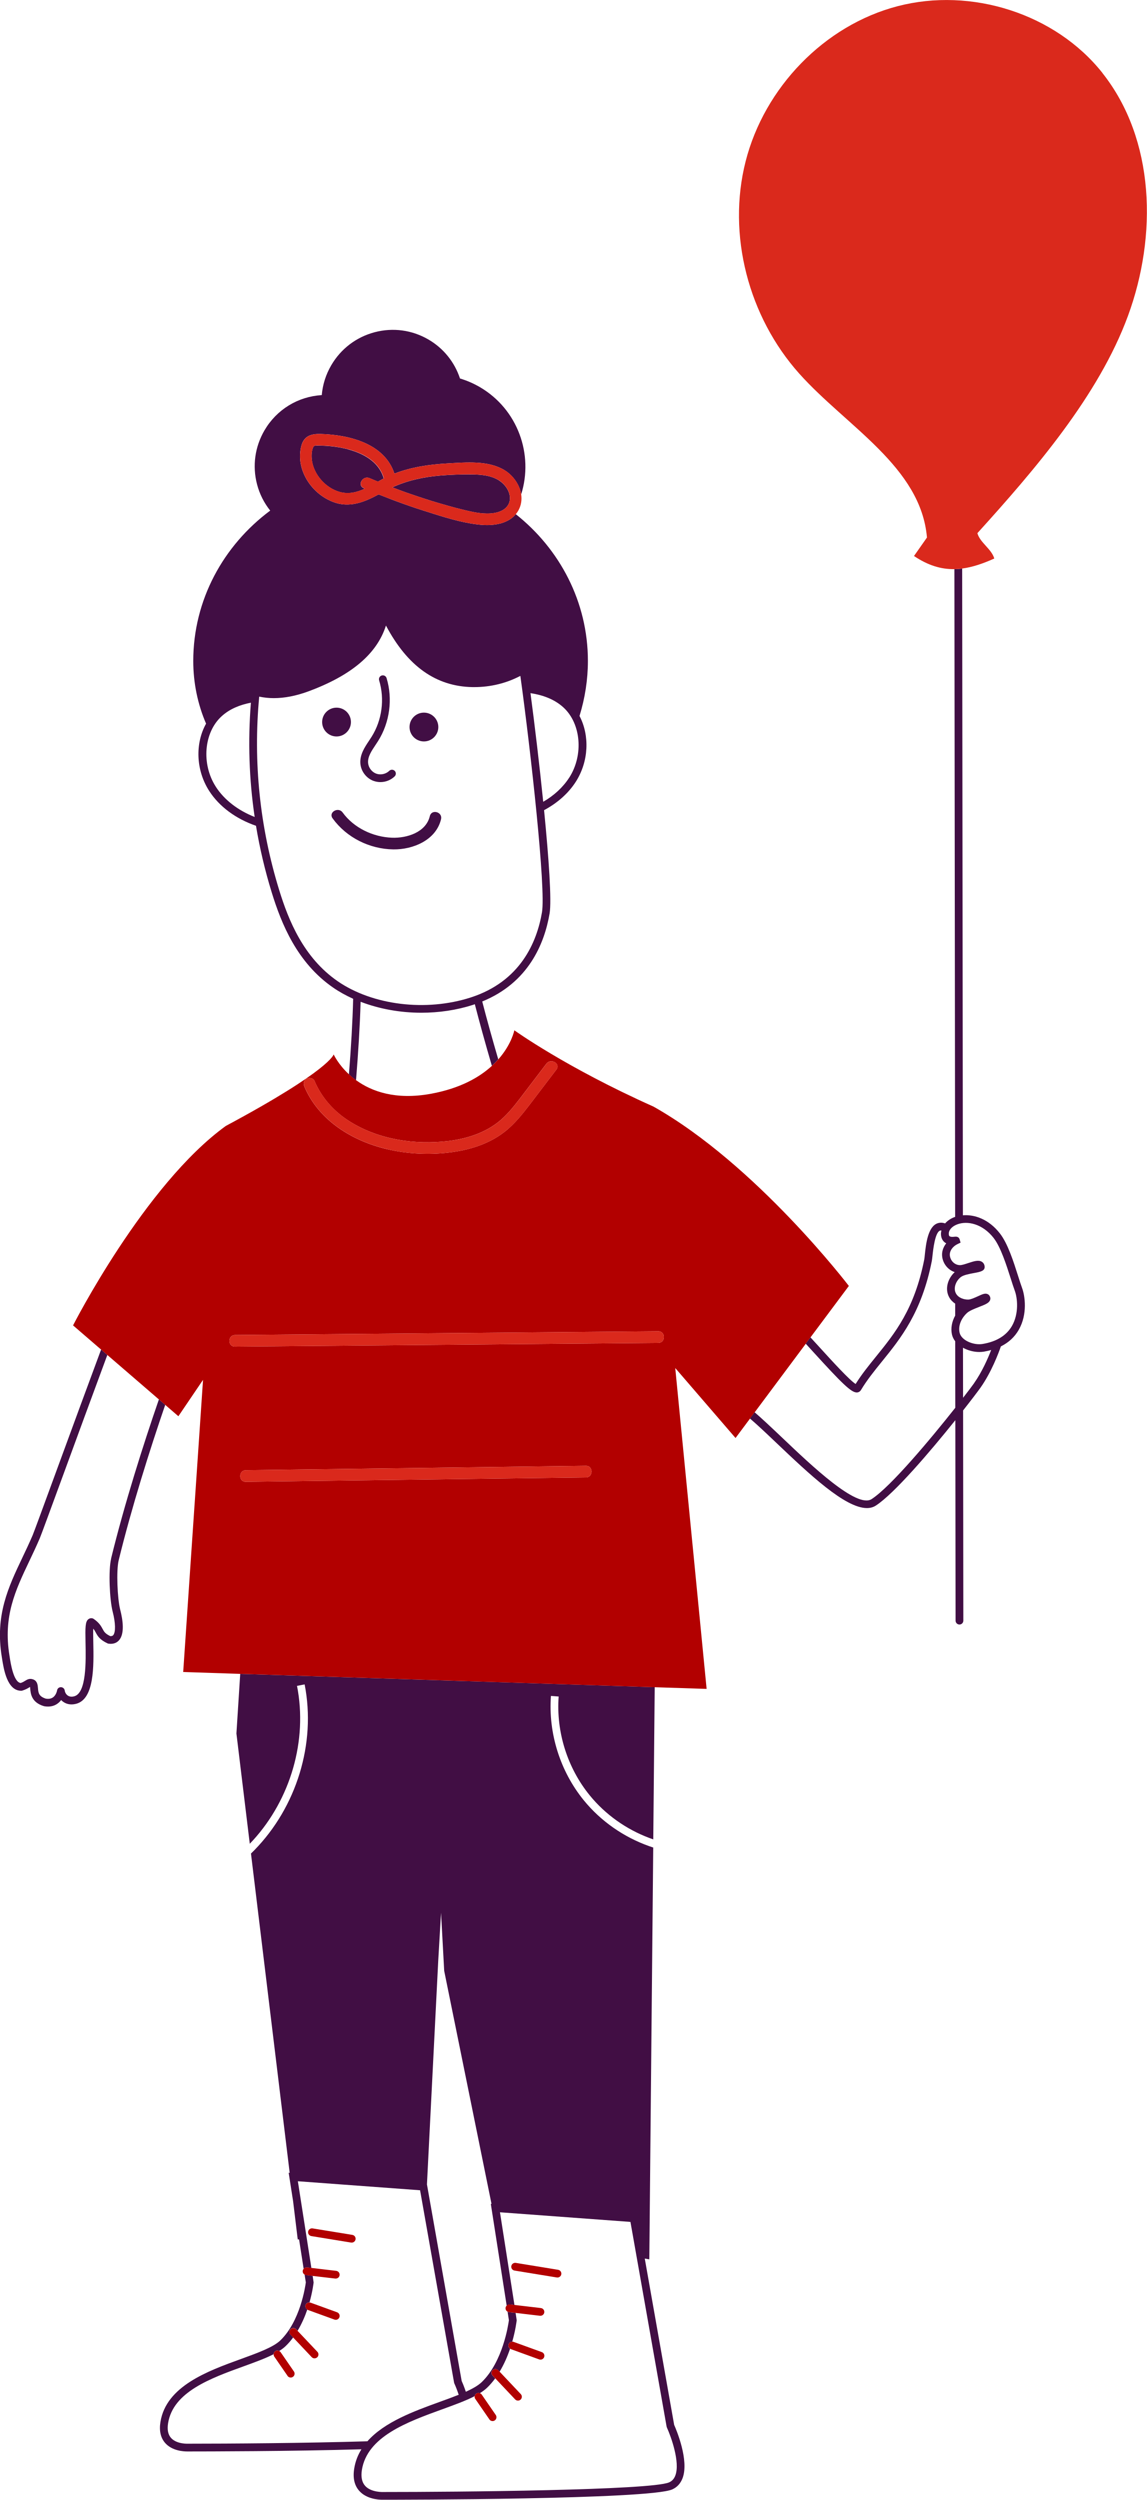
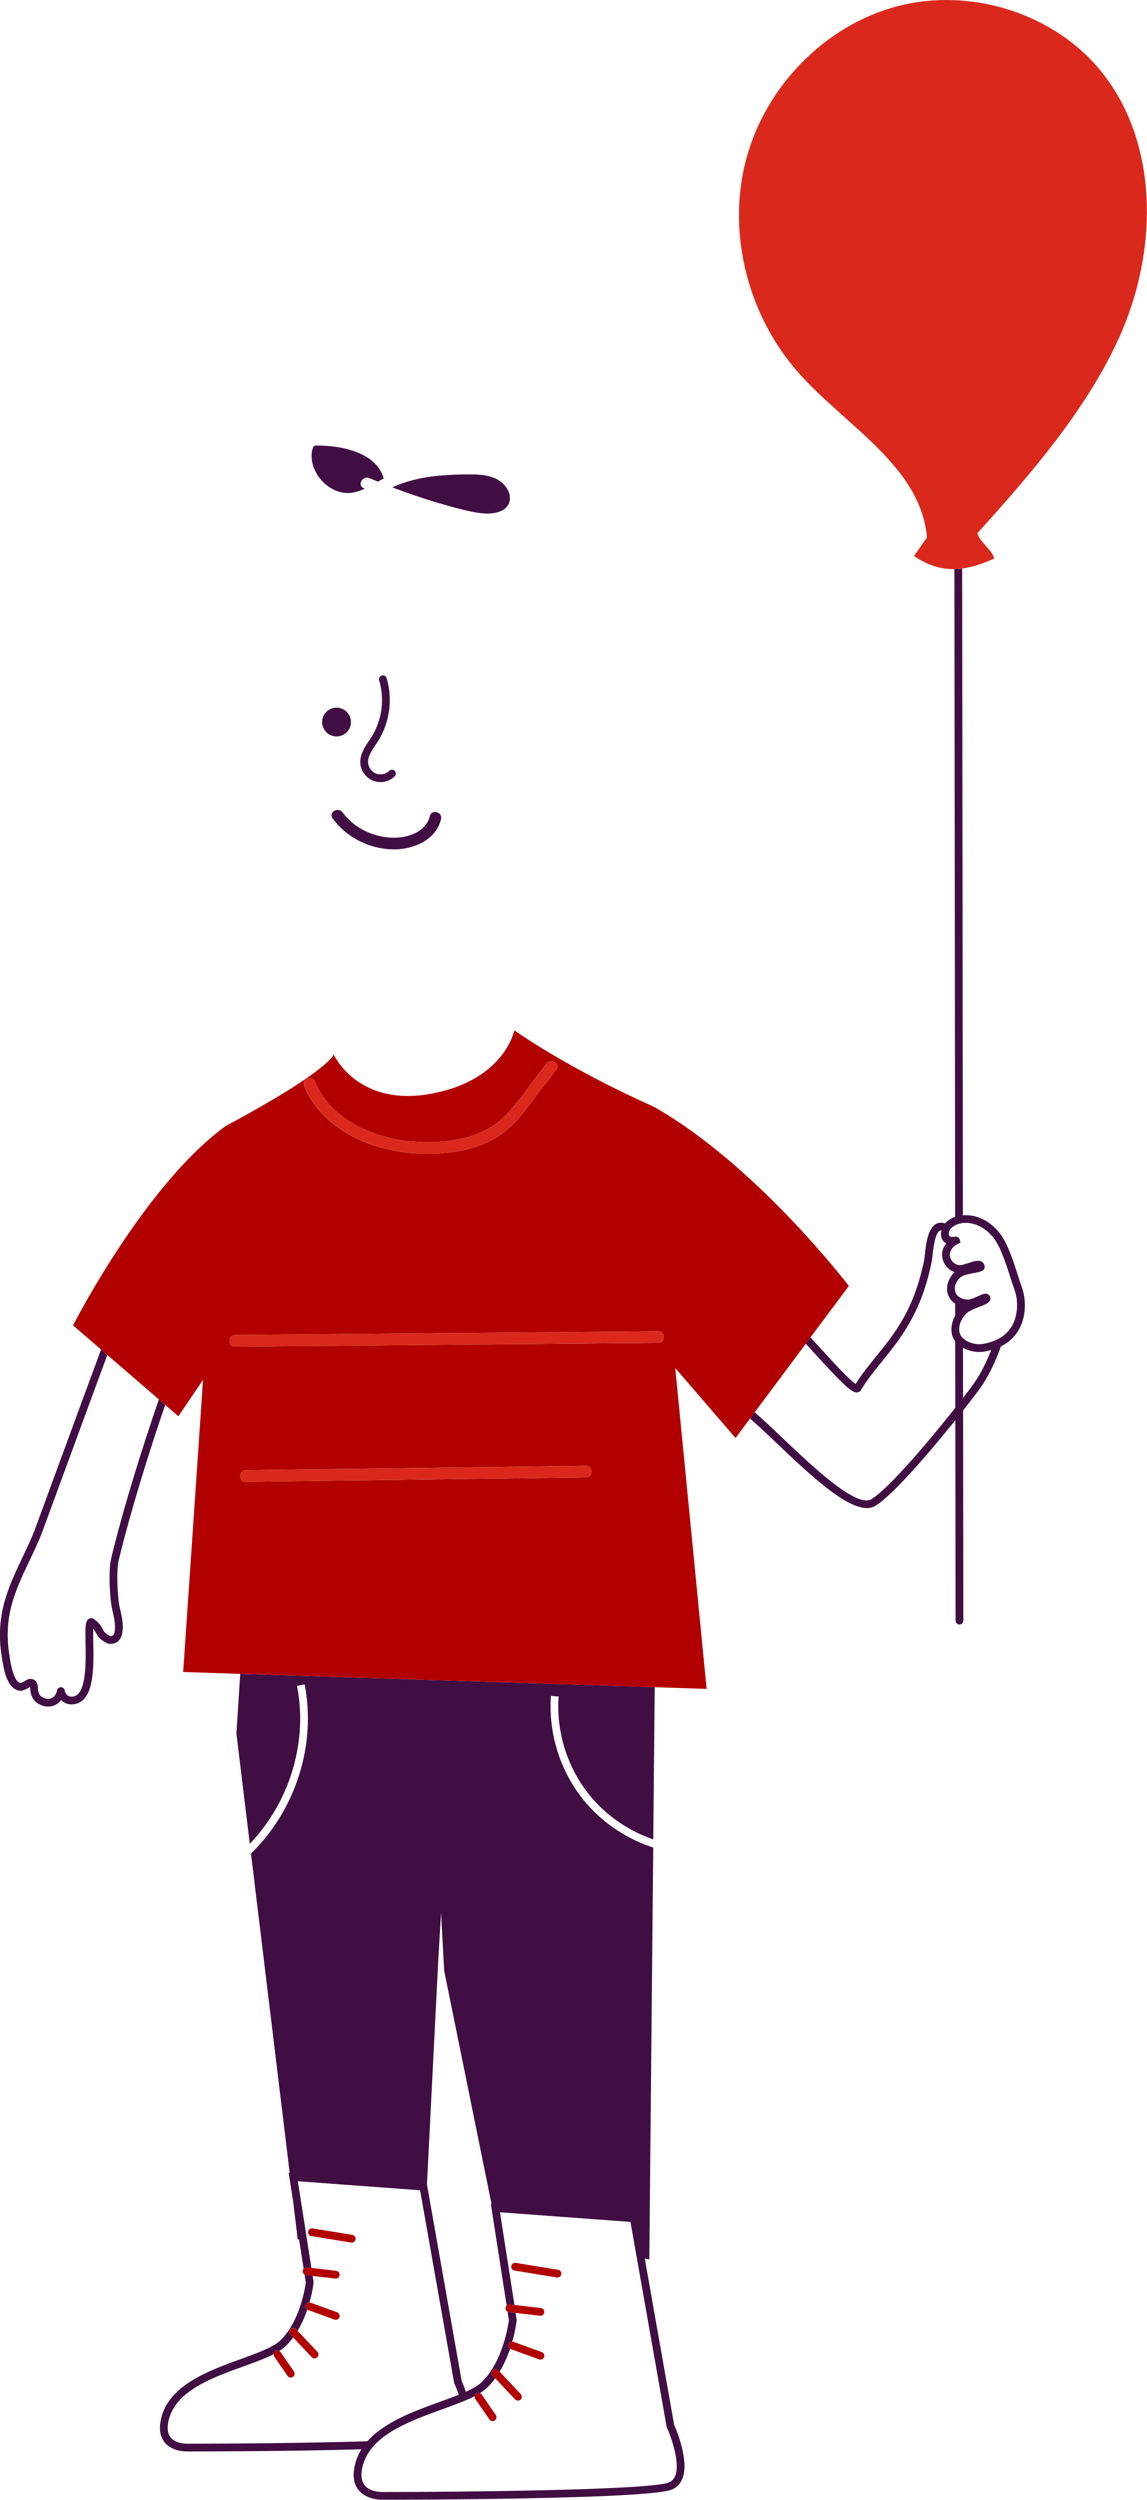
<svg xmlns="http://www.w3.org/2000/svg" id="Layer_2" data-name="Layer 2" viewBox="0 0 295.46 643.7">
  <defs>
    <style>
      .cls-1 {
        fill: #da291c;
      }

      .cls-1, .cls-2, .cls-3, .cls-4 {
        stroke-width: 0px;
      }

      .cls-2 {
        fill: none;
      }

      .cls-3 {
        fill: #b20000;
      }

      .cls-4 {
        fill: #410e44;
      }
    </style>
  </defs>
  <g id="Layer_1-2" data-name="Layer 1">
    <g>
      <path class="cls-2" d="m201.47,370.17c7.67,7.28,19.26,18.29,23.05,15.83,4.96-3.21,15.32-15.64,21.56-23.52l-.02-17.12c-.41-.53-.71-1.13-.85-1.78-.34-1.59-.02-3.3.84-4.83v-3.08c-.65-.43-1.19-.98-1.56-1.65-1.22-2.23-.25-4.93,1.43-6.47-1.69-.55-2.99-2.09-3.23-3.97-.15-1.2.25-2.44,1.04-3.44-.15-.08-.3-.17-.44-.29-.38-.32-.85-.91-.91-1.95-.02-.37.03-.73.11-1.08-.13-.01-.24,0-.32.03-1.33.4-1.82,5-1.98,6.52-.06.58-.11,1.05-.17,1.32-2.62,13.27-8.04,19.96-12.83,25.86-1.98,2.44-3.85,4.75-5.43,7.38-.21.35-.56.57-.97.61-.04,0-.08,0-.12,0-1.46,0-3.92-2.45-11.17-10.41-.62-.68-1.29-1.41-1.96-2.15l-13.16,17.65c1.77,1.51,4.05,3.65,7.08,6.53Z" />
-       <path class="cls-2" d="m252.28,348.15c-1.43,0-2.94-.4-4.21-1.1l.02,12.89c1.39-1.79,2.4-3.14,2.85-3.77,2.03-2.88,3.55-6.34,4.4-8.54-.6.17-1.22.32-1.88.43-.38.06-.77.09-1.17.09Z" />
      <path class="cls-2" d="m130.24,594.26c.03-.22.13-.4.27-.55l-4.09-26.25h.18s-12.19-60-12.19-60l-.81-14.97-.72,12.31-2.91,57.65,8.94,50.6c.16.35.61,1.4,1.08,2.8,1.72-.78,3.16-1.59,4.08-2.48,5.45-5.25,6.85-14.74,7.01-15.95l-.34-2.19c-.35-.19-.56-.57-.51-.99Z" />
      <path class="cls-4" d="m28.63,401.33c-.74,3.02-.4,10.6.39,13.66.75,2.88.8,5.32.14,6.07-.08.08-.25.27-.76.24-1.32-.64-1.59-1.14-1.96-1.83-.38-.71-.86-1.6-2.3-2.6-.11-.08-.24-.13-.37-.16-.37-.08-.75.02-1.04.26-.76.64-.78,2.02-.7,5.92.1,4.91.27,13.12-2.95,13.92-.65.16-1.2.09-1.63-.21-.51-.36-.74-.94-.77-1.25-.05-.5-.46-.88-.96-.9-.53-.02-.94.34-1.02.84,0,.01-.2,1.18-1.05,1.78-.48.34-1.08.45-1.85.33-1.85-.58-1.93-1.57-2.02-2.71-.06-.75-.15-1.78-1.13-2.2-1-.42-1.66,0-2.15.3-.3.19-.63.4-1.18.58-1.81-.21-2.56-4.99-2.81-6.59l-.07-.46c-1.66-10.11,1.5-16.74,5.15-24.42.89-1.86,1.8-3.79,2.66-5.8.35-.81,2.76-7.4,6.11-16.52,3.1-8.47,7.34-20.02,11.29-30.68l-1.61-1.39c-3.22,8.67-7.09,19.18-11.56,31.38-3.21,8.75-5.74,15.66-6.07,16.43-.85,1.98-1.75,3.89-2.63,5.73-3.64,7.65-7.08,14.88-5.32,25.6l.07.44c.42,2.69,1.3,8.28,4.92,8.28.11,0,.2-.01.3-.04.9-.28,1.46-.62,1.82-.85.05-.03.11-.07.17-.1.02.14.03.32.05.47.1,1.23.29,3.51,3.5,4.48.04.01.08.02.12.03.33.06.65.08.96.08.94,0,1.76-.26,2.46-.77.38-.27.68-.59.92-.91.16.17.34.33.55.47.64.45,1.72.9,3.27.51,4.76-1.19,4.59-9.7,4.46-15.9-.02-1.17-.05-2.53-.01-3.46.3.34.47.67.66,1.02.46.85.97,1.81,3.02,2.77.09.04.19.07.29.08,1.39.19,2.22-.37,2.67-.88,1.5-1.69.99-5.23.3-7.9-.71-2.73-1.04-10.02-.39-12.69,3.31-13.55,8.08-28.67,11.99-40.03l-1.63-1.4c-3.98,11.5-8.92,27.06-12.31,40.96Z" />
      <path class="cls-4" d="m89.71,115.71c-2.08-.55-4.21-.84-6.36-.94-.55-.03-1.1-.05-1.65-.04-.66,0-.89.02-1.12.65-.35.97-.37,2.13-.24,3.14.51,3.75,3.56,7.15,7.18,8.16,2.29.64,4.41.09,6.45-.85-.1-.04-.19-.08-.29-.12-1.77-.77-.24-3.35,1.51-2.59.72.31,1.44.6,2.16.9.51-.29,1.01-.57,1.51-.84-.04-.07-.07-.15-.1-.23-1.26-4.09-5.19-6.19-9.08-7.23Z" />
      <path class="cls-4" d="m128.53,123.7c-2.15-1.34-4.79-1.52-7.26-1.54-2.62-.02-5.26.08-7.87.3-4.33.36-8.44,1.27-12.34,3.03,1.12.43,2.25.86,3.38,1.26.48.17.97.33,1.45.5,2.41.83,4.84,1.63,7.29,2.34,2.88.84,5.79,1.66,8.73,2.25.45.09.91.17,1.37.23.4.06.8.1,1.21.13,1.24.09,2.48.03,3.66-.29,1.58-.43,2.98-1.48,3.18-3.21.23-1.98-1.19-3.99-2.81-4.99Z" />
      <path class="cls-4" d="m119.74,432.88l-1.01-.03-55.85-1.8-1-.03-.98,15.35,3.44,28.4c.3-.31.6-.63.89-.95,9.59-10.56,14.05-25.6,11.28-39.71l1.96-.38c3,15.28-2.13,31.61-12.93,42.67-.29.3-.59.6-.89.89l9.97,82.22-.26-.02,1.14,7.32,1.14,9.39.06.45h.34s1.18,7.57,1.18,7.57c.21-.24.52-.39.86-.35l1.13.13-3.48-22.33,31.48,2.32,8.76,49.54.08.24c.3.65.71,1.68,1.11,2.88-1.52.61-3.19,1.22-4.89,1.83-6.54,2.37-14.23,5.16-18.63,10.15-15.9.48-35.88.62-46.16.62h-.02s-2.91.16-4.38-1.46c-.79-.87-1.05-2.15-.78-3.82,1.29-8.06,10.94-11.56,19.45-14.64,2.93-1.06,5.61-2.04,7.73-3.12.01-.3.15-.59.41-.78.32-.22.71-.22,1.03-.05.63-.4,1.21-.82,1.67-1.27.71-.68,1.35-1.43,1.93-2.22l-.69-.74c-.38-.4-.36-1.03.04-1.41.4-.38,1.03-.36,1.41.04l.38.4c1.08-1.81,1.9-3.71,2.5-5.48-.41-.24-.61-.73-.44-1.19.16-.43.58-.67,1.01-.64.78-2.78,1.03-4.88,1.05-5.07v-.13s-.24-1.65-.24-1.65l-1.69-.2c-.14-.02-.27-.07-.39-.13l.32,2.02c-.15,1.16-1.47,10.04-6.57,14.95-1.84,1.77-5.87,3.23-10.14,4.78-8.58,3.11-19.27,6.99-20.74,16.21-.37,2.3.06,4.15,1.28,5.49,1.76,1.93,4.61,2.11,5.58,2.11.2,0,.32,0,.33,0h.13c4.27,0,26.22-.03,44.45-.56-.92,1.48-1.57,3.13-1.86,4.98-.39,2.43.06,4.38,1.35,5.78,1.86,2.04,4.87,2.23,5.89,2.23.21,0,.34,0,.35,0h.06c3.52,0,68.35-.04,74.26-2.65,1.25-.55,2.15-1.52,2.67-2.88,1.76-4.63-1.66-12.63-2.16-13.75l-7.57-42.82,1.17.2,1.01-106.04c-.33-.11-.67-.22-1-.34-6.56-2.32-12.49-6.42-16.9-11.84-6.08-7.47-9.16-17.26-8.45-26.86l1.99.15c-.68,9.1,2.24,18.38,8,25.45,4.03,4.95,9.41,8.75,15.37,10.98.33.12.66.24,1,.36l.37-39.19-1-.03-47.93-1.55Zm51.98,192l.08.24c1.04,2.27,3.45,8.92,2.16,12.33-.32.85-.85,1.43-1.61,1.76-4.62,2.04-54.59,2.48-73.55,2.48h-.02s-3.13.17-4.71-1.57c-.85-.94-1.13-2.32-.85-4.11,1.38-8.61,11.66-12.34,20.73-15.63,3.16-1.15,6.04-2.19,8.31-3.37.04-.26.18-.51.42-.67.28-.2.62-.21.92-.09.72-.45,1.35-.91,1.87-1.41.77-.74,1.47-1.56,2.09-2.41l-.69-.73c-.38-.4-.36-1.03.04-1.41.4-.38,1.03-.36,1.41.04l.37.39c1.18-1.95,2.06-4.02,2.7-5.93-.36-.25-.54-.71-.38-1.15.15-.41.53-.65.94-.65.85-2.98,1.11-5.24,1.14-5.45v-.13s-.27-1.83-.27-1.83l-1.71-.2c-.13-.02-.25-.06-.36-.12l.34,2.19c-.16,1.2-1.56,10.7-7.01,15.95-.92.88-2.36,1.69-4.08,2.48-.47-1.4-.92-2.45-1.08-2.8l-8.94-50.6,2.91-57.65.72-12.31.81,14.97,12.19,60.01h-.18s4.09,26.23,4.09,26.23c.21-.23.51-.37.84-.33l1.16.14-3.73-23.88,33.61,2.48,9.32,52.75Z" />
-       <path class="cls-4" d="m92.9,257.96c4.8,1.84,10.19,2.82,15.63,2.82,4.52,0,9.07-.66,13.32-2.03.16-.05.3-.11.46-.17,1.21,4.7,2.7,10.09,4.39,15.87.61-.56,1.16-1.12,1.65-1.67-1.59-5.44-2.99-10.49-4.13-14.9,11.9-4.84,16.02-14.85,17.35-22.64.56-3.29-.19-14.15-1.42-26.62,3.4-1.82,6.23-4.3,8.15-7.28,3.39-5.27,3.61-11.97.98-16.98,1.41-4.58,2.16-9.35,2.16-14.17,0-15.2-7.24-28.81-18.58-37.79-.22.26-.45.51-.7.73-.38.33-.79.62-1.23.86-.58.32-1.21.57-1.86.76-1.07.3-2.21.44-3.33.46-.38,0-.75,0-1.12-.02-.29-.01-.57-.03-.85-.06-4.99-.48-10-2.16-14.76-3.67-2.28-.72-4.54-1.51-6.79-2.34-.39-.14-.78-.28-1.16-.43-1.18-.45-2.36-.91-3.53-1.38-3.68,2-7.54,3.56-11.74,1.94-3.81-1.47-6.89-4.73-8.05-8.66-.56-1.89-.62-3.95-.1-5.85.7-2.56,2.63-3.07,5.05-2.99,7.28.23,16.37,2.45,18.91,10.2,4.39-1.7,9.09-2.37,13.78-2.63,4.7-.26,10.27-.8,14.5,1.7,1.69,1,3.09,2.62,3.85,4.45.25.61.42,1.24.51,1.88,3.27-10.35-.88-21.96-10.6-27.65-1.62-.95-3.35-1.7-5.15-2.24-1.39-4.23-4.27-7.79-8.12-10.03-4.22-2.46-9.14-3.13-13.87-1.88-4.73,1.25-8.7,4.27-11.17,8.5-1.39,2.38-2.21,4.96-2.45,7.69-6.14.37-11.63,3.73-14.75,9.07-2.47,4.23-3.16,9.17-1.92,13.9.65,2.51,1.82,4.8,3.39,6.77-12.04,8.96-19.82,22.98-19.82,38.73,0,5.74,1.19,11.24,3.3,16.13-2.82,5.04-2.66,11.93.8,17.32,2.61,4.06,6.9,7.2,12.06,8.98.96,5.78,2.31,11.52,4.06,17.19,2.48,8.03,6.52,18.08,15.83,24.49,1.58,1.09,3.31,2.04,5.14,2.87-.15,5.91-.54,12.58-1.09,19.47.55.5,1.16,1.01,1.83,1.5.58-7.1,1-14.01,1.18-20.18Zm53.71-57.7c-1.6,2.48-3.9,4.59-6.68,6.2-.96-9.45-2.17-19.61-3.28-27.98,3.19.5,6.13,1.55,8.45,3.65,4.59,4.17,5.27,12.3,1.52,18.13Zm-91.03,2.3c-3.75-5.83-3.07-13.97,1.52-18.13,2.09-1.9,4.69-2.93,7.53-3.49-.79,9.88-.47,19.71.97,29.43-4.28-1.68-7.82-4.39-10.02-7.8Zm31.4,50.1c-8.8-6.07-12.67-15.71-15.05-23.43-5.01-16.23-6.74-32.99-5.16-49.85,1.2.25,2.44.39,3.75.39,2.75,0,5.72-.57,8.83-1.71,11.14-4.1,17.76-9.69,20.07-16.98,5.54,10.47,12.88,15.68,22.29,15.85.16,0,.32,0,.48,0,4.22,0,8.3-1.02,11.85-2.89,2.7,19.53,6.6,54.84,5.57,60.87-1.32,7.74-5.58,17.82-18.36,21.94-11.5,3.7-25.26,2.02-34.26-4.18Z" />
      <path class="cls-4" d="m96.2,201.07c.57.21,1.18.32,1.78.32,1.36,0,2.71-.52,3.69-1.48.39-.39.4-1.02.01-1.41-.39-.39-1.02-.4-1.41-.01-.86.84-2.24,1.14-3.37.72-1.13-.42-1.98-1.55-2.08-2.75-.13-1.58.86-3.06,1.91-4.63.23-.35.46-.7.68-1.04,2.99-4.76,3.8-10.81,2.17-16.18-.16-.53-.72-.83-1.25-.67-.53.16-.83.72-.67,1.25,1.47,4.83.75,10.26-1.94,14.53-.21.33-.43.66-.65,1-1.14,1.7-2.42,3.63-2.24,5.9.16,1.98,1.52,3.77,3.38,4.46Z" />
      <path class="cls-3" d="m207.56,346l1.22-1.63,9.88-13.24s-23.84-31.25-50.32-46.18c-22.63-10.11-35.85-19.65-35.85-19.65,0,0-.68,3.59-4.13,7.49-.49.55-1.04,1.11-1.65,1.67-3.21,2.94-8.13,5.79-15.67,7.18-9.22,1.69-15.39-.64-19.31-3.49-.68-.49-1.29-1-1.83-1.5-2.82-2.61-3.95-5.14-3.95-5.14,0,0-.81,3.98-27.78,18.42-20.92,15.12-39.35,51.36-39.35,51.36l7.24,6.24,1.61,1.39,13.28,11.45,1.63,1.4,3.37,2.91,6.35-9.37-2.09,30.83-.14,2-2.88,42.4,11.33.37,3.35.11h.04s1,.03,1,.03l55.85,1.8,1.01.03,47.93,1.55,1,.03,13.32.43-3.5-35.84-.2-2.01-4.38-44.77,15.53,18.02,3.74-5.02,1.2-1.61,13.16-17.65Zm-128.61-68.24c.64-.36,1.73-.21,2.05.54,1.88,4.43,5.1,7.99,9.17,10.52,7.45,4.65,16.8,6.04,25.43,4.97,5.19-.65,10.32-2.4,14.14-6.08,2.01-1.93,3.67-4.17,5.35-6.38l5.65-7.43c1.16-1.52,3.76-.02,2.59,1.51-2.26,2.96-4.51,5.93-6.77,8.89-1.99,2.6-4.03,5.17-6.64,7.19-4.46,3.45-10.03,4.92-15.56,5.43-4.87.45-9.82.12-14.58-.99-8.96-2.1-17.66-7.36-21.37-16.11-.31-.74-.24-1.61.54-2.05Zm71.98,102.68c-6.47.08-12.94.17-19.41.25-22.73.29-45.46.59-68.19.88-1.93.03-1.93-2.98,0-3,6.47-.08,12.94-.17,19.41-.25,22.73-.29,45.46-.59,68.19-.88,1.93-.03,1.93,2.98,0,3Zm18.64-34.64l-23.9.21c-28.38.25-56.76.5-85.13.75-1.93.02-1.93-2.98,0-3l23.9-.21c28.38-.25,56.76-.5,85.13-.75,1.93-.02,1.93,2.98,0,3Z" />
      <path class="cls-4" d="m246.03,313.35s-.1.03-.15.05c-1.02.38-1.83.95-2.43,1.63-.61-.22-1.24-.25-1.84-.07-2.61.78-3.1,5.44-3.39,8.22-.05.5-.09.91-.14,1.14-2.53,12.79-7.56,18.99-12.42,24.99-1.89,2.34-3.69,4.55-5.26,7.07-1.63-1.05-6.08-5.93-9.4-9.58-.8-.88-1.53-1.68-2.23-2.43l-1.22,1.63c.68.74,1.34,1.46,1.96,2.15,7.26,7.96,9.72,10.41,11.17,10.41.04,0,.08,0,.12,0,.41-.04.76-.26.97-.61,1.58-2.63,3.45-4.93,5.43-7.38,4.78-5.9,10.21-12.59,12.83-25.86.05-.27.11-.74.17-1.32.16-1.51.65-6.12,1.98-6.52.08-.02.19-.04.32-.03-.08.35-.13.71-.11,1.08.06,1.04.53,1.63.91,1.95.14.12.29.21.44.29-.8,1-1.2,2.23-1.04,3.44.24,1.88,1.54,3.42,3.23,3.97-1.69,1.54-2.65,4.24-1.43,6.47.36.67.91,1.22,1.55,1.65v3.08c-.85,1.53-1.18,3.24-.84,4.83.14.65.44,1.25.85,1.78l.02,17.12c-6.24,7.89-16.6,20.31-21.56,23.52-3.8,2.47-15.39-8.54-23.05-15.83-3.03-2.88-5.31-5.01-7.08-6.53l-1.2,1.61c2.08,1.78,4.64,4.22,6.9,6.37,8.31,7.89,17.57,16.69,23.22,16.69.85,0,1.62-.2,2.3-.64,4.81-3.12,14.1-14.03,20.48-21.99l.06,51.62c0,.55.45,1,1,1h0c.55,0,1-.45,1-1l-.06-54.13c2.21-2.8,3.85-4.98,4.48-5.86,2.82-4,4.65-8.89,5.25-10.63,1.99-.99,3.53-2.4,4.59-4.24,2.35-4.08,1.6-8.85.87-10.81-.29-.78-.62-1.83-1.01-3.04-1.19-3.75-2.67-8.41-4.7-11-2.85-3.66-6.52-4.92-9.53-4.67l-.19-166.53c-.67.09-1.34.14-2,.15l.19,166.81Zm4.9,42.81c-.44.63-1.46,1.98-2.85,3.77l-.02-12.89c1.27.71,2.78,1.1,4.21,1.1.4,0,.8-.03,1.17-.09.66-.11,1.28-.26,1.88-.43-.85,2.2-2.37,5.66-4.4,8.54Zm5.05-37.34c1.8,2.31,3.28,6.98,4.37,10.38.39,1.23.73,2.3,1.04,3.13.72,1.92,1.11,5.93-.72,9.11-1.43,2.47-3.97,4.03-7.55,4.63-2.3.39-5.5-.89-5.94-2.93-.44-2.01.69-3.93,1.9-5.04.63-.59,2.05-1.14,3.19-1.59,1.59-.62,2.54-1,2.79-1.8.1-.31.06-.65-.1-.93-.11-.24-.31-.44-.56-.55-.64-.29-1.33.02-2.48.55-.77.35-1.82.83-2.43.86-1.17.04-2.61-.42-3.24-1.57-.78-1.43.05-3.31,1.27-4.24.69-.53,2.27-.82,3.41-1.03,1.59-.29,2.85-.53,2.7-1.73-.05-.49-.3-.9-.69-1.15-.86-.56-2.09-.15-3.5.31-.8.26-1.71.58-2.23.54-1.27-.04-2.36-1.08-2.53-2.43-.16-1.27.84-2.45,1.92-2.96h0s.84-.41.84-.41l-.24-.82c-.07-.25-.34-.82-1.25-.7-.69.09-1.15.05-1.36-.13-.04-.03-.17-.14-.19-.52-.06-1.03.78-2,2.19-2.53,2.55-.96,6.45-.23,9.4,3.55Z" />
      <path class="cls-1" d="m283.98,18.78c-12.16-15.32-33.82-22.12-52.75-17.19-18.93,4.93-34.33,21-39.16,39.95-4.83,18.96.77,40.07,13.8,54.65,12.18,13.62,31.35,24.01,32.91,42.22l-3.34,4.76c3.6,2.42,6.94,3.43,10.38,3.38.66-.01,1.33-.06,2-.15,2.62-.34,5.33-1.24,8.3-2.58-.66-2.42-3.7-4.11-4.35-6.53,14.71-16.24,31.25-35.41,38.8-55.98,7.55-20.57,7.01-45.37-6.61-62.53Z" />
      <path class="cls-4" d="m90.4,185.93c0-2.05-1.66-3.71-3.71-3.71s-3.71,1.66-3.71,3.71,1.66,3.71,3.71,3.71,3.71-1.67,3.71-3.71Z" />
-       <path class="cls-4" d="m109.2,190.92c2.05,0,3.71-1.67,3.71-3.71s-1.66-3.71-3.71-3.71-3.71,1.66-3.71,3.71,1.66,3.71,3.71,3.71Z" />
      <path class="cls-3" d="m74.06,611.79c.19.28.51.43.82.43.2,0,.39-.06.57-.18.46-.31.57-.94.26-1.39l-3.42-4.96c-.1-.14-.22-.23-.36-.31-.32-.17-.71-.17-1.03.05-.27.18-.4.48-.41.78,0,.21.03.42.16.61l3.42,4.96Z" />
      <path class="cls-3" d="m81.03,607.27c.25,0,.49-.09.69-.27.4-.38.42-1.01.04-1.41l-5.09-5.38-.38-.4c-.38-.4-1.01-.42-1.41-.04-.4.38-.42,1.01-.04,1.41l.69.74,4.77,5.05c.2.21.46.31.73.31Z" />
      <path class="cls-3" d="m86.15,597.29c.11.04.23.06.34.06.41,0,.79-.25.94-.66.19-.52-.08-1.09-.6-1.28l-6.83-2.48c-.09-.03-.18-.03-.27-.04-.44-.03-.86.21-1.01.64-.17.46.04.95.44,1.19.05.03.1.07.15.09l6.83,2.48Z" />
      <path class="cls-3" d="m80.55,586.05l5.82.68s.08,0,.12,0c.5,0,.93-.37.99-.88.06-.55-.33-1.04-.88-1.11l-6.38-.75-1.13-.13c-.34-.04-.65.11-.86.35-.13.15-.23.32-.25.53-.05.41.16.78.49.97.12.07.25.12.39.13l1.69.2Z" />
      <path class="cls-3" d="m90.6,577.47c.48,0,.91-.35.99-.84.09-.54-.28-1.06-.83-1.15l-10.24-1.67c-.55-.08-1.06.28-1.15.83-.09.54.28,1.06.83,1.15l10.24,1.67c.05,0,.11.01.16.01Z" />
      <path class="cls-3" d="m126.06,623c.19.28.51.43.82.43.2,0,.39-.06.57-.18.46-.31.57-.94.26-1.39l-3.63-5.27c-.12-.17-.29-.28-.47-.35-.3-.11-.64-.1-.92.09-.24.16-.37.41-.42.67-.04.24,0,.5.16.72l3.63,5.27Z" />
      <path class="cls-3" d="m133.42,618.16c.25,0,.49-.09.69-.27.4-.38.42-1.01.04-1.41l-5.44-5.76-.37-.39c-.38-.4-1.01-.42-1.41-.04-.4.38-.42,1.01-.04,1.41l.69.73,5.12,5.42c.2.21.46.31.73.31Z" />
      <path class="cls-3" d="m138.89,607.55c.11.04.23.06.34.06.41,0,.79-.25.94-.66.19-.52-.08-1.09-.6-1.28l-7.27-2.64c-.11-.04-.23-.05-.34-.05-.41,0-.79.24-.94.65-.16.43.02.89.38,1.15.07.05.14.1.22.13l7.27,2.64Z" />
      <path class="cls-3" d="m139.22,596.31c.5,0,.93-.38.99-.88.06-.55-.33-1.04-.88-1.11l-6.83-.8-1.16-.14c-.33-.04-.63.1-.84.33-.14.15-.25.33-.27.55-.05.42.17.8.51.99.11.06.23.1.36.12l1.71.2,6.28.74s.08,0,.12,0Z" />
      <path class="cls-3" d="m143.76,584.47l-10.9-1.78c-.54-.09-1.06.28-1.15.83-.09.55.28,1.06.83,1.15l10.9,1.78c.05,0,.11.01.16.01.48,0,.91-.35.99-.84.09-.54-.28-1.06-.83-1.15Z" />
      <path class="cls-4" d="m113.61,210.95c.45-1.88-2.44-2.68-2.89-.8-1,4.19-5.9,5.7-9.74,5.56-4.88-.18-9.83-2.51-12.72-6.5-1.12-1.55-3.73-.05-2.59,1.51,3.59,4.96,9.52,7.91,15.64,8,5.08.07,11.01-2.38,12.3-7.77Z" />
-       <path class="cls-1" d="m129.89,121.02c-4.23-2.5-9.8-1.97-14.5-1.7-4.69.26-9.39.93-13.78,2.63-2.54-7.75-11.63-9.97-18.91-10.2-2.42-.08-4.34.44-5.05,2.99-.52,1.9-.46,3.97.1,5.85,1.16,3.93,4.24,7.19,8.05,8.66,4.2,1.62,8.06.06,11.74-1.94,1.17.48,2.35.94,3.53,1.38.39.15.77.28,1.16.43,2.24.83,4.5,1.62,6.79,2.34,4.76,1.51,9.77,3.19,14.76,3.67.28.03.56.05.85.06.37.02.75.03,1.12.02,1.12-.02,2.26-.16,3.33-.46.65-.19,1.28-.43,1.86-.76.44-.24.85-.53,1.23-.86.25-.22.48-.46.7-.73.24-.29.46-.59.65-.93.74-1.32.94-2.75.74-4.13-.09-.64-.26-1.27-.51-1.88-.75-1.83-2.16-3.45-3.85-4.45Zm-32.52,2.98c-.72-.3-1.45-.59-2.16-.9-1.75-.76-3.28,1.82-1.51,2.59.1.04.19.08.29.12-2.04.94-4.17,1.49-6.45.85-3.62-1.01-6.67-4.42-7.18-8.16-.14-1.01-.11-2.17.24-3.14.22-.62.46-.64,1.12-.65.55,0,1.1.02,1.65.04,2.15.1,4.28.39,6.36.94,3.9,1.04,7.82,3.14,9.08,7.23.03.08.06.16.1.23-.5.27-1.01.55-1.51.84Zm33.96,4.69c-.2,1.73-1.6,2.79-3.18,3.21-1.18.32-2.42.37-3.66.29-.4-.03-.81-.07-1.21-.13-.46-.06-.92-.14-1.37-.23-2.94-.59-5.85-1.41-8.73-2.25-2.45-.71-4.88-1.5-7.29-2.34-.48-.17-.97-.33-1.45-.5-1.13-.4-2.26-.83-3.38-1.26,3.89-1.76,8.01-2.67,12.34-3.03,2.61-.22,5.25-.32,7.87-.3,2.46.02,5.11.21,7.26,1.54,1.61,1,3.03,3.01,2.81,4.99Z" />
      <path class="cls-1" d="m99.79,295.93c4.76,1.12,9.71,1.44,14.58.99,5.53-.51,11.1-1.98,15.56-5.43,2.61-2.02,4.65-4.58,6.64-7.19,2.26-2.96,4.51-5.93,6.77-8.89,1.17-1.54-1.43-3.03-2.59-1.51l-5.65,7.43c-1.68,2.21-3.35,4.45-5.35,6.38-3.83,3.68-8.95,5.44-14.14,6.08-8.63,1.07-17.97-.31-25.43-4.97-4.06-2.54-7.29-6.1-9.17-10.52-.32-.75-1.41-.9-2.05-.54-.78.44-.85,1.31-.54,2.05,3.71,8.75,12.41,14.01,21.37,16.11Z" />
      <path class="cls-1" d="m169.57,342.8c-28.38.25-56.76.5-85.13.75l-23.9.21c-1.93.02-1.93,3.02,0,3,28.38-.25,56.76-.5,85.13-.75l23.9-.21c1.93-.02,1.93-3.02,0-3Z" />
      <path class="cls-1" d="m150.93,377.44c-22.73.29-45.46.59-68.19.88-6.47.08-12.94.17-19.41.25-1.93.02-1.93,3.03,0,3,22.73-.29,45.46-.59,68.19-.88,6.47-.08,12.94-.17,19.41-.25,1.93-.02,1.93-3.03,0-3Z" />
    </g>
  </g>
</svg>